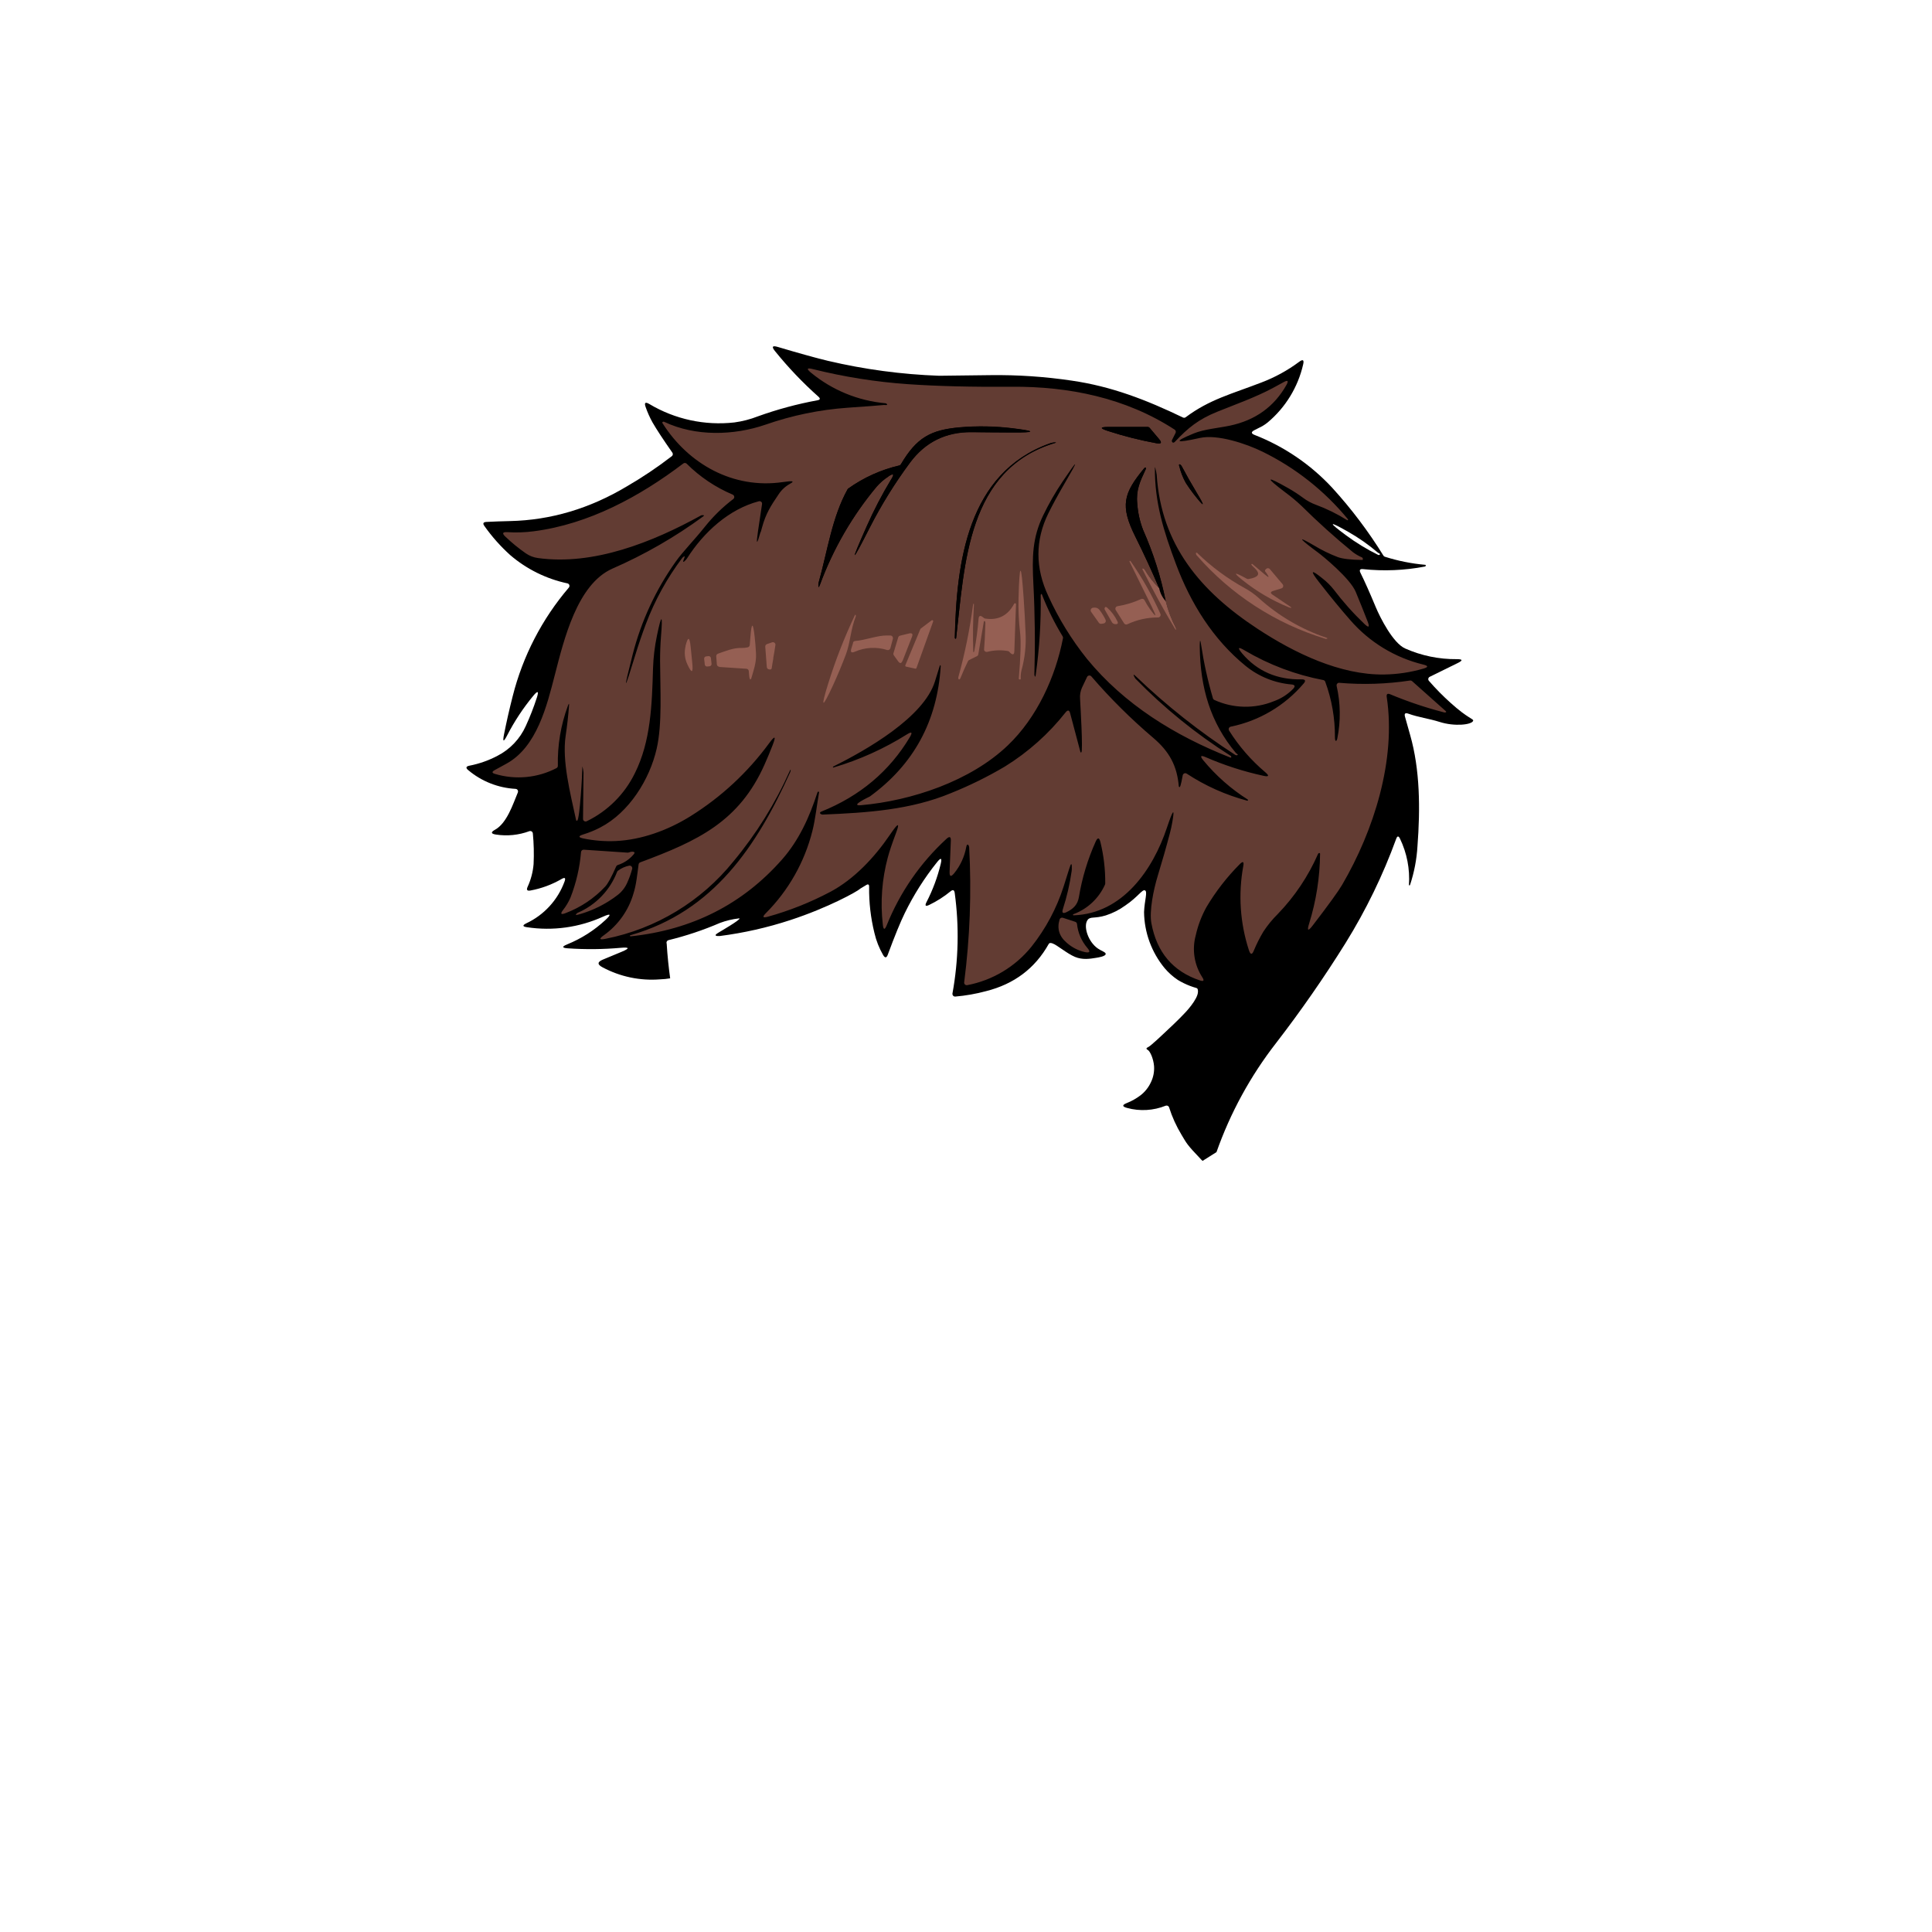
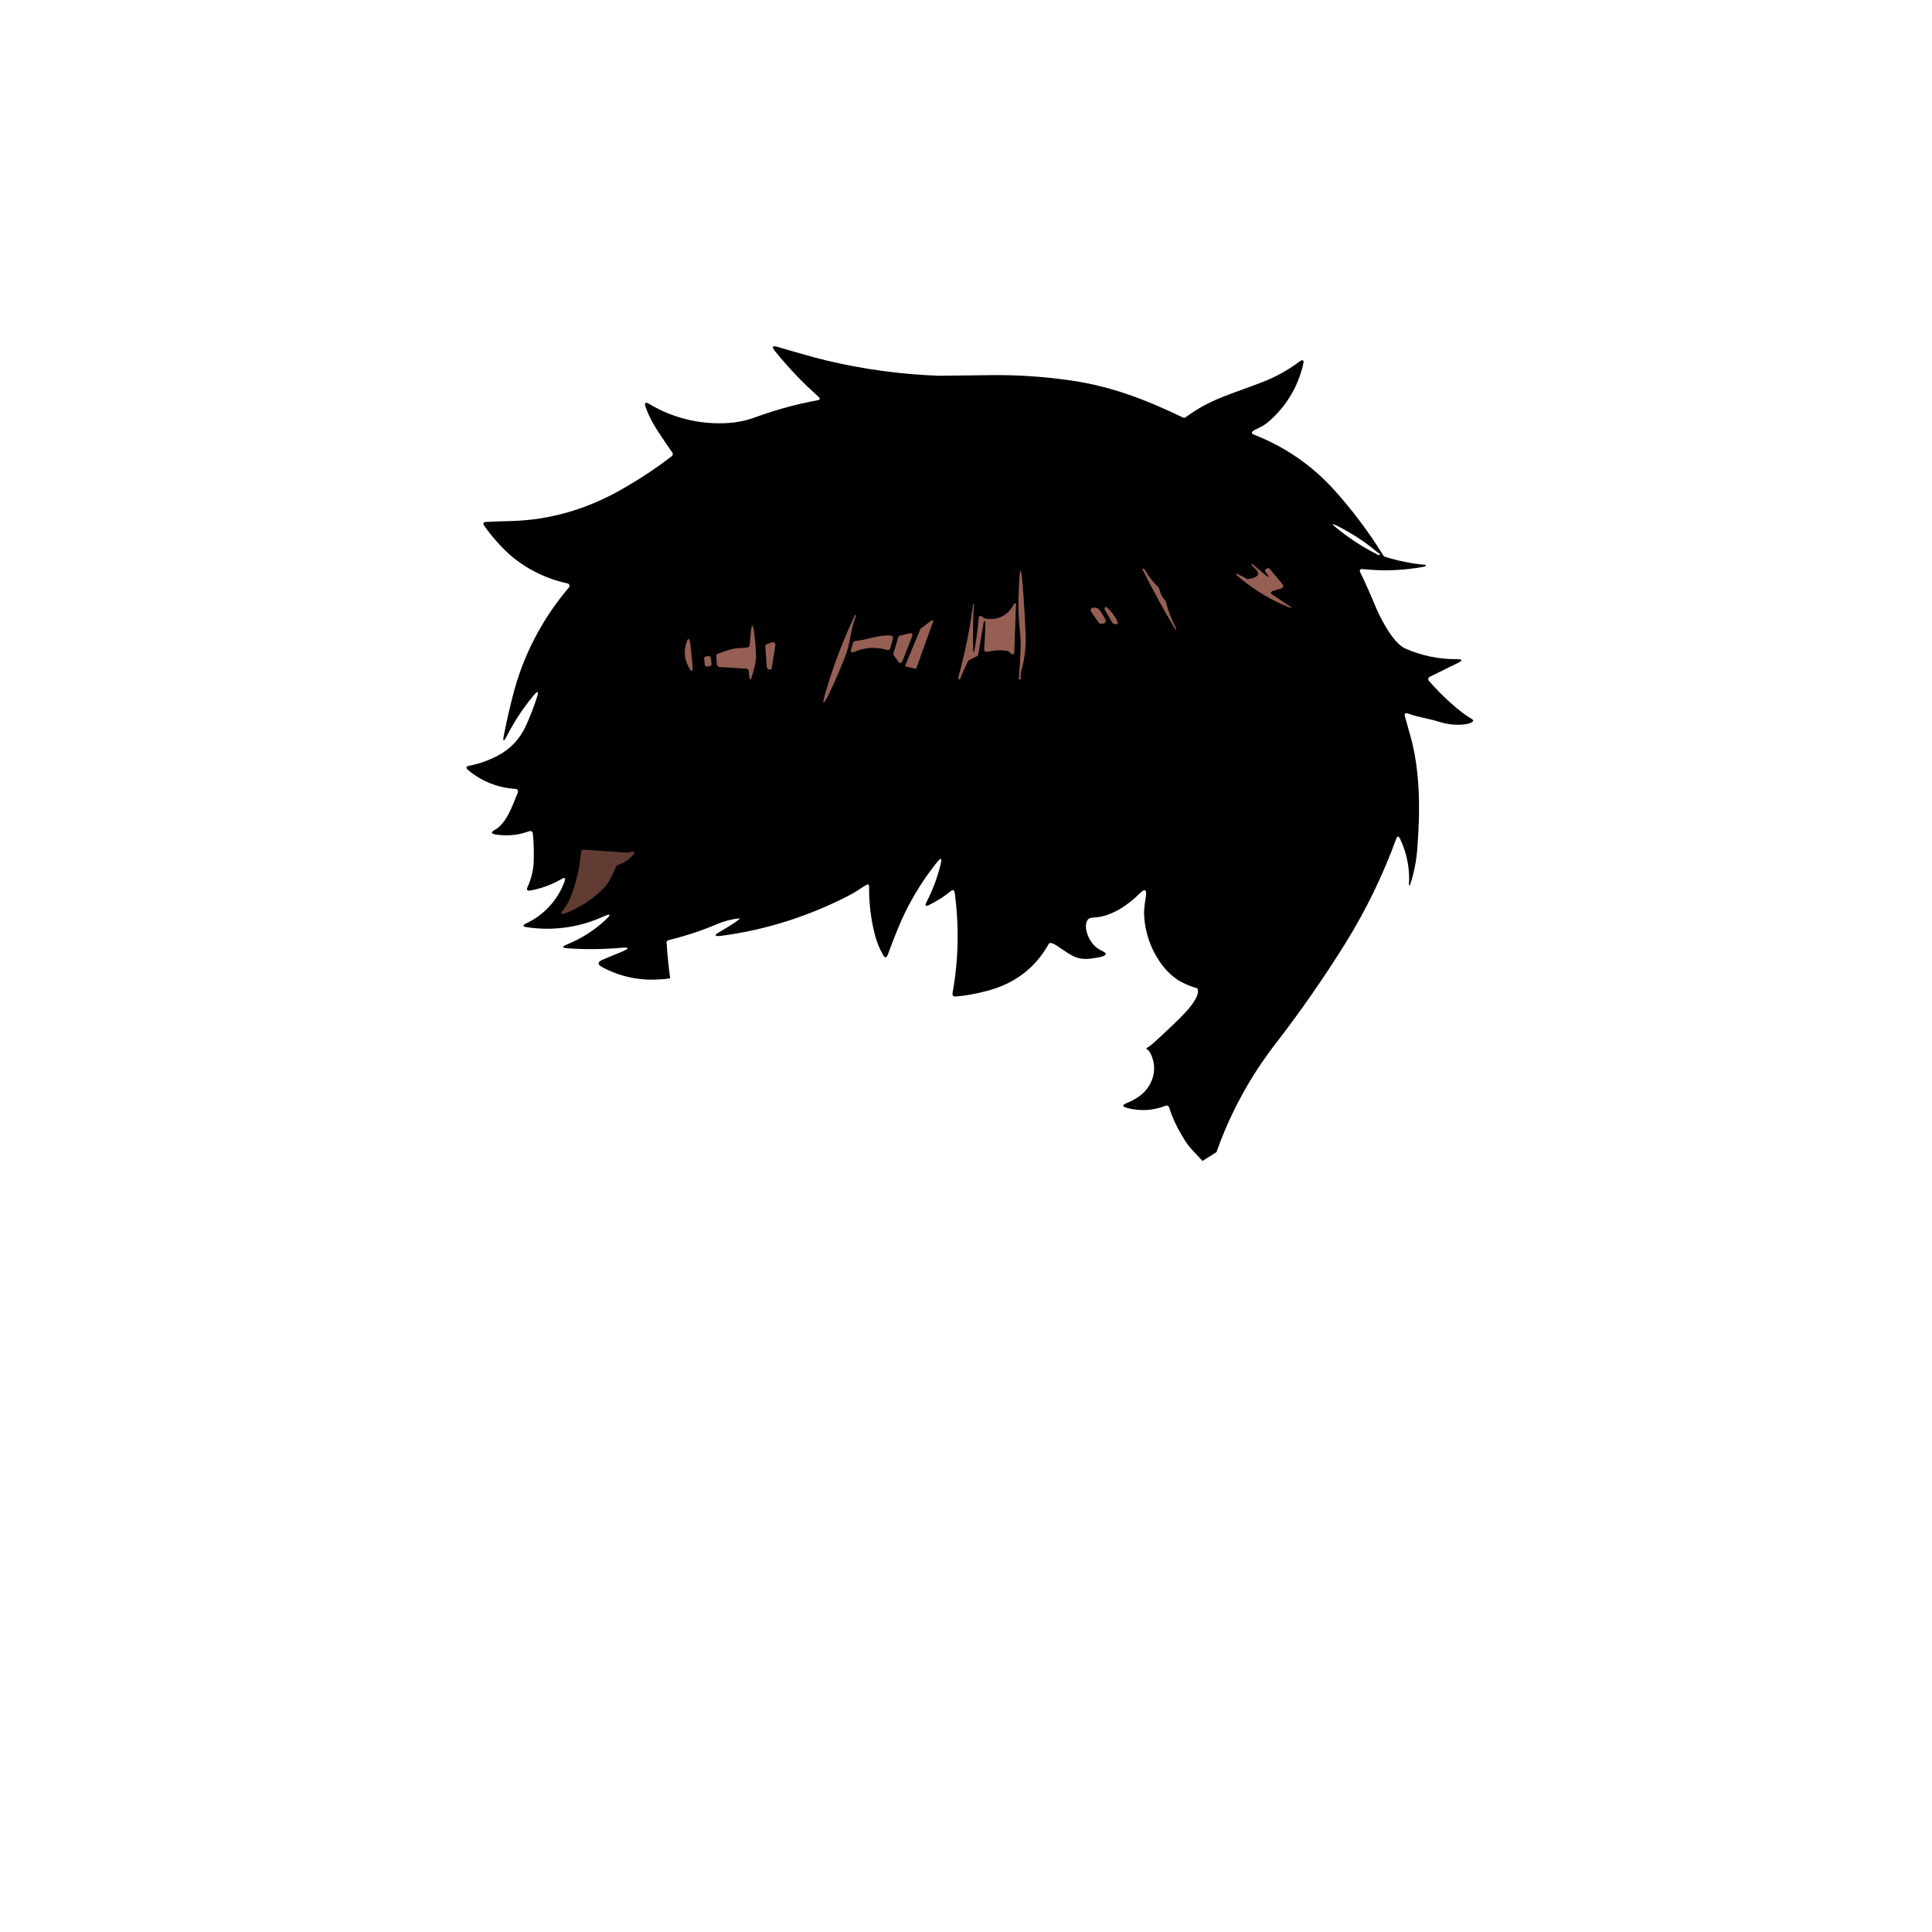
<svg xmlns="http://www.w3.org/2000/svg" width="100%" height="100%" viewBox="0 0 750 750" version="1.1" xml:space="preserve" style="fill-rule:evenodd;clip-rule:evenodd;stroke-linejoin:round;stroke-miterlimit:2;">
  <path d="M563.17,272.9C569.93,279 572.05,279 571.88,279.78C571.45,281.36 564.68,282.13 558.81,280.24C554.84,278.97 550.65,278.47 546.73,277.05C545.5,276.6 545.06,277.01 545.43,278.27C546.05,280.56 546.73,282.92 547.43,285.37C551.26,298.78 551.37,314 550.26,328.5C549.957,333.621 548.986,338.681 547.37,343.55C547.333,343.653 547.228,343.716 547.12,343.7C547.01,343.67 546.95,343.63 546.95,343.56C547.369,337.36 546.169,331.157 543.47,325.56C542.92,324.43 542.43,324.45 542,325.63C536.862,339.746 530.28,353.295 522.36,366.06C514.014,379.456 505.003,392.425 495.36,404.92C485.425,417.693 477.617,431.987 472.24,447.25L466.83,450.66C466.68,450.52 466.5,450.35 466.32,450.16L466.27,450.11C460.52,444.09 460.696,443.876 458.67,440.53C456.644,437.184 455.022,433.609 453.84,429.88C453.709,429.465 453.321,429.182 452.887,429.182C452.783,429.182 452.679,429.198 452.58,429.23L452.53,429.23C447.76,431.151 442.49,431.457 437.53,430.1C435.577,429.573 435.543,428.94 437.43,428.2C439.331,427.446 441.121,426.436 442.75,425.2C444.46,423.873 445.831,422.16 446.75,420.2C447.728,418.223 448.16,416.02 448,413.82C447.76,410.98 446.48,408.07 445.54,407.56C445.46,407.51 445.05,407.32 445.06,407.05C445.07,406.78 445.52,406.59 445.62,406.54C446.67,406.06 449.81,403.09 455.62,397.59C457.37,395.93 458.48,394.78 460.05,393.14C460.05,393.14 465.05,387.96 465.05,384.96C465.05,384.68 465.08,383.84 464.61,383.61L464.43,383.54C462.746,383.068 461.109,382.442 459.54,381.67C458.749,381.289 457.978,380.869 457.23,380.41C455.321,379.137 453.601,377.602 452.12,375.85C447.048,369.712 444.225,362.021 444.12,354.06C444.31,349.45 445.57,346.16 444.49,345.65C443.41,345.14 441.83,348.13 436.83,351.52C434.537,353.185 431.996,354.478 429.3,355.35C424.85,356.71 423.3,355.67 422.23,357.09C420.4,359.5 422.41,365.67 426.23,368.24C427.66,369.22 429.3,369.63 429.23,370.35C429.15,371.23 426.57,371.66 425.57,371.82C423.06,372.23 420.27,372.68 417.32,371.47C414.21,370.18 410.23,366.76 408.66,366.27C408.4,366.15 407.61,365.88 407.25,366.27C407.192,366.33 407.141,366.397 407.1,366.47C401.793,375.917 393.693,382.013 382.8,384.76C378.871,385.818 374.855,386.524 370.8,386.87C370.255,386.904 369.777,386.485 369.74,385.94C369.725,385.857 369.725,385.773 369.74,385.69C372.096,372.802 372.393,359.621 370.62,346.64C370.46,345.46 369.92,345.25 369,346.01C366.46,348.093 363.68,349.866 360.72,351.29C359.293,351.983 358.943,351.62 359.67,350.2C362.102,345.491 363.956,340.505 365.19,335.35C365.74,333.04 365.28,332.81 363.79,334.66C358.883,340.778 354.671,347.422 351.23,354.47C349.503,358.003 347.307,363.38 344.64,370.6C344.15,371.92 343.55,371.97 342.84,370.76C341.29,368.081 340.147,365.186 339.45,362.17C338.01,356.331 337.318,350.333 337.39,344.32C337.4,343.8 337.35,343.51 337.08,343.37C336.81,343.23 336.41,343.47 336.13,343.65C334.47,344.69 334.02,344.94 333.92,344.99L333.87,345.05C332.75,346.09 321.52,352.36 306.75,357.19C297.861,360.102 288.717,362.168 279.44,363.36C279.107,363.385 278.773,363.385 278.44,363.36C277.5,363.25 277.59,362.86 278.7,362.17C279.4,361.73 287.76,356.92 287.03,356.52C286.972,356.5 286.908,356.5 286.85,356.52C284.334,356.804 281.862,357.395 279.49,358.28C273.023,361.067 266.333,363.305 259.49,364.97C258.958,365.102 258.629,365.648 258.76,366.18C258.81,366.25 258.81,366.33 258.81,366.33C258.95,368.61 259.13,370.98 259.39,373.42C259.617,375.62 259.873,377.743 260.16,379.79C258.863,380.005 257.554,380.136 256.24,380.18C248.477,380.798 240.697,379.162 233.84,375.47C231.827,374.403 231.88,373.423 234,372.53L241.36,369.47C244.527,368.143 244.4,367.633 240.98,367.94C234.146,368.547 227.275,368.613 220.43,368.14C218.137,367.987 218.053,367.473 220.18,366.6C225.664,364.376 230.697,361.17 235.03,357.14C237.41,354.933 237.117,354.497 234.15,355.83C224.892,360.041 214.605,361.47 204.55,359.94C202.83,359.693 202.75,359.19 204.31,358.43C211.2,355.203 216.538,349.375 219.15,342.23C219.68,340.8 219.3,340.48 218,341.23C214.25,343.405 210.154,344.917 205.89,345.7C204.65,345.93 204.29,345.47 204.8,344.31C206.095,341.51 206.887,338.504 207.14,335.43C207.329,331.458 207.232,327.478 206.85,323.52C206.811,323.001 206.373,322.595 205.853,322.595C205.818,322.595 205.784,322.596 205.75,322.6C205.665,322.611 205.581,322.631 205.5,322.66C201.35,324.199 196.874,324.65 192.5,323.97C190.56,323.67 190.45,323.047 192.17,322.1C196.77,319.57 199.13,312.18 201.03,307.62C201.244,307.115 201.004,306.524 200.5,306.31C200.397,306.271 200.289,306.248 200.18,306.24C193.428,305.88 186.972,303.335 181.79,298.99C180.71,298.1 180.86,297.51 182.23,297.24C186.043,296.497 189.726,295.197 193.16,293.38C198.013,290.883 201.875,286.809 204.11,281.83C205.746,278.27 207.172,274.617 208.38,270.89C209.253,268.217 208.793,267.963 207,270.13C203.08,274.876 199.681,280.029 196.86,285.5C195.467,288.207 195.067,288.07 195.66,285.09C196.633,280.17 197.76,275.213 199.04,270.22C202.961,254.686 210.419,240.267 220.83,228.09C220.982,227.91 221.066,227.681 221.066,227.445C221.066,227.15 220.936,226.87 220.71,226.68C220.589,226.578 220.445,226.506 220.29,226.47C212.072,224.726 204.423,220.943 198.05,215.47C194.309,212.096 190.955,208.316 188.05,204.2C187.32,203.21 187.58,202.68 188.81,202.61C191.87,202.457 194.93,202.347 197.99,202.28C213.79,201.927 228.89,197.447 243.29,188.84C249.382,185.309 255.235,181.381 260.81,177.08C261.225,176.753 261.313,176.152 261.01,175.72C257.457,170.64 254.887,166.723 253.3,163.97C252.25,162.076 251.363,160.095 250.65,158.05C250.017,156.317 250.497,155.917 252.09,156.85C262.011,162.775 273.607,165.284 285.09,163.99C288.21,163.568 291.268,162.775 294.2,161.63C301.726,158.921 309.462,156.834 317.33,155.39C318.4,155.19 318.53,154.73 317.72,154C311.609,148.561 305.956,142.628 300.82,136.26C299.473,134.593 299.83,134.063 301.89,134.67C310.757,137.303 317.27,139.107 321.43,140.08C335.577,143.412 350.016,145.351 364.54,145.87C364.74,145.883 371.373,145.803 384.44,145.63C395,145.492 405.554,146.201 416,147.75C431.54,150 445,155.23 459.26,162.09C459.587,162.239 459.969,162.2 460.26,161.99C469.55,155.03 478.06,152.97 489.69,148.48C494.906,146.5 499.822,143.808 504.3,140.48C505.78,139.36 506.307,139.693 505.88,141.48C503.869,150.288 499.028,158.2 492.1,164C491.043,164.851 489.884,165.567 488.65,166.13C488.06,166.42 487.47,166.71 486.9,167.02C485.63,167.69 485.67,168.3 487,168.83C498.483,173.307 508.802,180.33 517.18,189.37C524.605,197.512 531.257,206.326 537.05,215.7C537.175,215.899 537.366,216.048 537.59,216.12C542.686,217.738 547.944,218.791 553.27,219.26C553.349,219.268 553.419,219.312 553.46,219.38C553.62,219.6 553.3,219.93 553.13,219.93C545.223,221.447 537.135,221.784 529.13,220.93C527.92,220.8 527.59,221.28 528.13,222.37C529.743,225.61 531.72,230.043 534.06,235.67C535.8,239.84 540.78,249.67 545.5,251.75C551.795,254.54 558.615,255.948 565.5,255.88C567.86,255.87 567.95,256.4 565.86,257.4L555.01,262.74C554.666,262.907 554.448,263.257 554.448,263.639C554.448,263.792 554.483,263.943 554.55,264.08C554.588,264.156 554.635,264.226 554.69,264.29C557.333,267.336 560.165,270.211 563.17,272.9ZM534.86,214.51C531.307,211.473 527.473,208.781 523.41,206.47C515.683,202.07 515.393,202.517 522.54,207.81C526.46,210.707 530.63,213.251 535,215.41C535.149,215.48 535.321,215.48 535.47,215.41C536.2,215.01 535.13,214.74 534.86,214.51Z" />
-   <path d="M295.32,206.57L295.83,204.72C297.3,199.35 299.2,196.41 302.22,191.95C303.324,190.243 304.832,188.835 306.61,187.85C308.117,187.037 308.02,186.703 306.32,186.85C305.49,186.93 304.67,187.03 303.84,187.15C284.64,189.94 267.22,180.15 257.17,164.26C257.08,164.142 257.08,163.978 257.17,163.86C257.363,163.683 257.649,163.647 257.88,163.77C269.95,169.48 284.77,169.12 297.23,164.83C307.494,161.251 318.187,159.049 329.03,158.28C336.31,157.78 341.033,157.423 343.2,157.21C343.57,157.21 344.9,157.47 344.2,156.76C344.073,156.63 343.902,156.552 343.72,156.54C333.117,155.584 323.046,151.45 314.83,144.68C312.99,143.17 313.22,142.68 315.53,143.28C327.638,146.307 339.989,148.264 352.44,149.13C363.853,149.923 377.287,150.257 392.74,150.13C414.82,149.98 436.92,154.37 456,166.78C456.434,167.06 456.583,167.634 456.34,168.09L455,170.76C454.852,171.038 454.879,171.379 455.07,171.63C455.35,171.98 455.72,171.91 456.19,171.41C461.19,166.07 465.34,162.75 472.48,159.86C479.62,156.97 487.48,154.22 494.39,150.48L498.31,148.34C499.943,147.447 500.303,147.813 499.39,149.44C494.643,157.887 487.31,163.157 477.39,165.25C473.1,166.15 467.39,166.61 463.44,168.25C455.347,171.583 456.137,172.17 465.81,170.01C472.64,168.5 483.81,172.26 490.04,175.31C502.863,181.574 514.19,190.523 523.25,201.55C523.36,201.7 523.35,201.82 523.25,201.92C523.161,201.986 523.039,201.986 522.95,201.92C519.103,199.501 515.014,197.49 510.75,195.92C509.013,195.276 507.376,194.387 505.89,193.28C504.03,191.898 502.086,190.632 500.07,189.49C491.33,184.537 490.967,185.093 498.98,191.16C501.167,192.761 503.251,194.497 505.22,196.36C511.6,202.68 518.267,208.68 525.22,214.36C526.284,215.165 527.443,215.836 528.67,216.36C528.896,216.46 529.044,216.683 529.05,216.93L529.05,217.27C529.05,217.33 528.93,217.37 528.79,217.37C524.39,217.323 521.23,216.953 519.31,216.26C516.136,215.045 513.077,213.549 510.17,211.79C504.17,208.277 503.933,208.63 509.46,212.85C510.13,213.36 510.84,213.85 511.61,214.46C513.43,215.78 524.11,224.51 526.28,229.73C527.88,233.583 529.427,237.44 530.92,241.3C531.79,243.54 531.35,243.83 529.62,242.17C525.297,238.038 521.311,233.567 517.7,228.8C516.478,227.267 515.082,225.881 513.54,224.67C508.873,220.863 508.4,221.327 512.12,226.06C516.573,231.76 520.573,236.627 524.12,240.66C531.562,249.269 541.517,255.334 552.58,258C554.507,258.48 554.507,258.997 552.58,259.55C547.613,260.996 542.473,261.767 537.3,261.84C520.23,262.09 502.48,253.5 488.15,244.08C466.1,229.6 450.79,211.61 449.03,184.33C448.914,183.399 448.72,182.479 448.45,181.58C448.38,181.26 448.34,181.26 448.33,181.58C448.22,195 451.68,206.08 456.52,219C462.22,234.21 470.88,248.18 483.52,258.48C488.611,262.629 494.836,265.149 501.38,265.71C502.713,265.837 502.923,266.397 502.01,267.39C499.932,269.529 497.395,271.167 494.59,272.18C487.135,275.236 478.738,275.069 471.41,271.72C471.144,271.6 470.942,271.37 470.86,271.09C468.856,264.259 467.319,257.3 466.26,250.26C465.96,248.26 465.787,248.26 465.74,250.26L465.74,251.05C465.94,266.99 469.84,280.44 479.79,292.33C479.93,292.49 481.03,293.04 480.19,293.18C479.946,293.218 479.697,293.165 479.49,293.03C465.685,284.104 452.763,273.881 440.9,262.5C439.2,260.87 440.6,263.27 440.76,263.43C451.843,274.804 464.217,284.846 477.63,293.35C477.799,293.432 477.92,293.587 477.96,293.77C478.013,294.083 477.893,294.183 477.6,294.07C456.05,285.59 436.43,273.44 421.96,255.77C415.972,248.298 410.933,240.112 406.96,231.4C401.833,220.44 401.833,209.74 406.96,199.3C408.6,195.967 410.777,191.967 413.49,187.3C418.91,178.04 418.62,177.86 412.62,186.76C409.727,191.036 407.15,195.518 404.91,200.17C400.8,208.74 400.61,216.03 401.16,226.72C401.76,238.287 401.89,249.87 401.55,261.47C401.528,261.623 401.528,261.777 401.55,261.93C401.76,262.93 401.93,262.93 402.07,261.93C403.512,251.685 404.158,241.344 404,231C404.001,230.91 404.037,230.824 404.1,230.76L404.3,230.56C404.3,230.56 404.4,230.56 404.46,230.68L404.46,230.75C406.666,236.41 409.366,241.864 412.53,247.05C412.657,247.263 412.7,247.517 412.65,247.76C409.72,262.85 402.57,278.51 391.24,289.35C376.77,303.2 353.92,310.85 334.24,312.58C329.51,312.99 337.52,309.3 337.67,309.2C354.703,296.793 363.873,279.933 365.18,258.62C365.18,258.31 364.99,257.94 364.8,258.53L362.94,264.53C358.63,278.46 336.37,291.15 323.65,297.47C323.522,297.514 323.418,297.608 323.36,297.73C323.29,297.94 323.36,298 323.67,297.91C333.68,294.946 343.238,290.629 352.08,285.08C353.96,283.9 354.33,284.263 353.19,286.17C345.29,299.39 333.833,309.023 318.82,315.07C317.73,315.51 318.66,316.25 319.4,316.22C336.74,315.51 353.59,314.38 369.15,307.89C376.379,304.991 383.376,301.544 390.08,297.58C399.118,291.994 407.106,284.866 413.68,276.52C414.51,275.52 415.09,275.6 415.43,276.89L419.43,291.96C419.459,292.068 419.571,292.135 419.68,292.11C419.718,292.104 419.752,292.086 419.78,292.06C420.47,291.39 419.4,273.59 419.28,271.3C419.156,269.829 419.404,268.35 420,267C420.667,265.587 421.333,264.18 422,262.78C422.169,262.441 422.516,262.225 422.895,262.225C423.057,262.225 423.217,262.265 423.36,262.34C423.475,262.4 423.576,262.481 423.66,262.58C431.03,271.134 439.054,279.101 447.66,286.41C453.94,291.74 456.94,297.27 457.61,305.26C457.624,305.419 457.751,305.546 457.91,305.56C458.37,305.56 459.02,301.46 459.14,300.93C459.243,300.476 459.65,300.152 460.115,300.152C460.194,300.152 460.273,300.161 460.35,300.18C460.462,300.212 460.57,300.259 460.67,300.32C467.876,305.05 475.793,308.594 484.12,310.82C484.27,310.82 484.42,310.82 484.45,310.74L484.45,310.49C484.438,310.434 484.401,310.386 484.35,310.36C477.852,306.242 472.047,301.122 467.15,295.19C465.743,293.47 466.057,293.057 468.09,293.95C475.305,297.087 482.811,299.505 490.5,301.17C492.587,301.63 492.813,301.167 491.18,299.78C485.688,295.143 480.945,289.685 477.12,283.6C477.02,283.441 476.968,283.257 476.968,283.069C476.968,282.724 477.147,282.402 477.44,282.22C477.538,282.158 477.647,282.114 477.76,282.09C488.786,279.847 498.744,273.964 506.03,265.39C507.03,264.26 506.74,263.71 505.25,263.73C495.75,263.897 488.083,260.563 482.25,253.73C480.25,251.33 480.583,250.93 483.25,252.53C492.663,258.079 502.965,261.96 513.7,264C514.051,264.065 514.341,264.314 514.46,264.65C516.997,271.546 518.27,278.843 518.22,286.19C518.22,288.11 518.89,287.95 519.16,286.59C520.493,279.872 520.398,272.948 518.88,266.27C518.863,266.196 518.854,266.12 518.854,266.045C518.854,265.58 519.178,265.174 519.63,265.07C519.733,265.055 519.837,265.055 519.94,265.07C529.09,265.849 538.3,265.551 547.38,264.18C547.674,264.139 547.971,264.231 548.19,264.43L561.19,276.01C561.54,276.32 561.49,276.51 561.02,276.58C560.848,276.596 560.675,276.579 560.51,276.53C553.416,274.693 546.462,272.353 539.7,269.53C538.61,269.07 538.15,269.43 538.33,270.6C542.02,295.04 533.33,322.43 521,343.51C519.56,345.983 515.76,351.233 509.6,359.26C507.78,361.633 507.313,361.393 508.2,358.54C510.93,349.759 512.362,340.625 512.45,331.43C512.455,331.367 512.433,331.305 512.39,331.26C512.16,330.98 511.76,331.26 511.67,331.48C507.894,340.111 502.611,348.001 496.07,354.78C493.96,356.862 492.077,359.162 490.45,361.64C489.03,364.008 487.786,366.478 486.73,369.03C486.063,370.697 485.437,370.67 484.85,368.95C481.388,358.373 480.631,347.095 482.65,336.15C482.963,334.463 482.513,334.227 481.3,335.44C476.31,340.443 471.96,346.046 468.35,352.12C466.438,355.567 465.034,359.272 464.18,363.12C462.673,368.67 463.613,374.607 466.76,379.42C467.57,380.69 467.26,381.08 465.83,380.61C455.337,377.117 449.047,369.697 446.96,358.35C446.12,353.77 447.74,345.52 449.45,339.94C451.16,334.36 452.71,328.94 454.16,323.42C454.53,322.01 454.84,320.58 455.09,319.14C455.963,314.187 455.553,314.077 453.86,318.81C453.58,319.59 453.29,320.43 452.99,321.33C447.6,337.54 435.82,354.71 416.73,355.33C416.624,355.336 416.53,355.256 416.52,355.15C416.52,355.04 416.57,354.95 416.74,354.88C422.178,352.849 426.579,348.718 428.95,343.42C429.009,343.291 429.043,343.152 429.05,343.01C429.104,337.597 428.48,332.198 427.19,326.94C426.73,325.053 426.103,324.997 425.31,326.77C422.227,333.637 420.046,340.874 418.82,348.3C418.31,351.3 416.52,352.91 413.99,354.11C412.6,354.78 412.14,354.37 412.61,352.9C414.159,348.123 415.293,343.222 416,338.25C416.046,337.965 416.073,337.678 416.08,337.39C416.16,334.87 415.827,334.813 415.08,337.22C414.333,339.627 413.607,341.933 412.9,344.14C410.191,352.593 405.977,360.487 400.46,367.44C394.179,375.254 385.31,380.575 375.46,382.44C374.926,382.544 374.4,382.193 374.29,381.66C374.275,381.554 374.275,381.446 374.29,381.34C376.527,363.975 377.176,346.443 376.23,328.96C376.23,328.29 375.45,326.96 375.1,328.8C374.425,332.542 372.811,336.052 370.41,339C369.137,340.547 368.543,340.323 368.63,338.33L369.11,326.41C369.183,324.797 368.623,324.537 367.43,325.63C357.298,334.934 349.374,346.388 344.24,359.15C343.447,361.103 342.937,361.033 342.71,358.94C341.703,350.206 342.358,341.36 344.64,332.87C345.233,330.623 346.287,327.487 347.8,323.46C349.267,319.573 348.8,319.327 346.4,322.72L345.4,324.16C339.52,332.79 331.54,341.36 322.2,346.28C314.515,350.338 306.415,353.557 298.04,355.88C296.11,356.41 295.85,355.97 297.26,354.54C306.08,345.708 312.343,334.647 315.38,322.54C316.5,318.13 317.1,312.54 317.96,307.61C317.98,307.509 317.937,307.406 317.85,307.35C317.62,307.19 317.43,307.35 317.29,307.75C314.23,317.19 310.17,326.19 303.56,333.69C288.273,351.023 268.703,360.953 244.85,363.48C244.776,363.49 244.701,363.472 244.64,363.43C244.393,363.27 244.473,363.13 244.88,363.01C276.98,353.81 293.81,328.46 306.76,299.74C306.837,299.578 306.89,299.407 306.92,299.23C306.99,298.6 306.92,298.6 306.61,299.23C300.953,311.913 293.577,323.758 284.69,334.43C272.208,349.931 254.661,360.555 235.14,364.43C232.6,364.957 232.393,364.477 234.52,362.99C240.006,359.052 244.014,353.384 245.9,346.9C247.01,343.45 247.38,339.41 247.9,335.57C247.947,335.203 248.194,334.89 248.54,334.76C270.84,326.47 286.94,318.98 296.81,296.76C297.9,294.32 298.92,291.86 299.89,289.37C301.35,285.623 300.89,285.37 298.51,288.61C290.26,299.849 279.946,309.416 268.12,316.8C259.27,322.34 248.98,326.04 239,326.49C234.795,326.679 230.582,326.343 226.46,325.49C224.46,325.07 224.433,324.553 226.38,323.94C228.669,323.242 230.888,322.335 233.01,321.23C244.25,315.4 252.2,302.56 254.92,290.64C257.13,280.99 256.28,267.64 256.24,256.48C256.24,253.31 256.35,250.16 256.6,247.01C257.327,238.263 256.8,238.187 255.02,246.78C254.149,250.962 253.641,255.211 253.5,259.48C253.1,273.58 252.63,287.85 246.43,300.2C242.468,308.312 235.895,314.864 227.77,318.8C227.633,318.867 227.482,318.902 227.329,318.902C226.947,318.902 226.597,318.684 226.43,318.34C226.362,318.2 226.328,318.046 226.33,317.89C226.397,311.89 226.46,305.89 226.52,299.89C226.455,299.168 226.331,298.452 226.15,297.75C226.1,297.48 226.08,297.48 226.07,297.75C226.07,300.42 225.07,318.08 224.07,318.57C224.026,318.592 223.978,318.603 223.929,318.603C223.806,318.603 223.693,318.531 223.64,318.42L223.64,318.34C221.34,307.78 218.15,295.34 219.58,285.69C220.16,281.783 220.6,277.86 220.9,273.92C220.97,272.97 220.82,273.01 220.44,274.03C217.697,281.464 216.38,289.348 216.56,297.27C216.57,297.657 216.355,298.016 216.01,298.19C208.663,302.006 200.111,302.814 192.18,300.44C190.93,300.09 190.88,299.6 192.01,298.97L196.63,296.44C208.44,289.94 212.29,273.99 215.37,262.06C218.94,248.24 224.03,226.89 237.66,220.77C250.157,215.331 262.009,208.519 273,200.46C273.43,200.14 273.38,199.98 272.85,199.99L272.58,199.99C272.412,199.989 272.247,200.03 272.1,200.11C253.36,210.45 230.42,219.63 208.83,216.63C207.121,216.404 205.492,215.769 204.08,214.78C201.276,212.829 198.628,210.663 196.16,208.3C194.827,207.04 195.08,206.467 196.92,206.58C200.353,206.802 203.799,206.688 207.21,206.24C228.63,203.47 248.36,192.74 265.26,179.92C265.656,179.62 266.219,179.659 266.57,180.01C271.699,185.123 277.767,189.197 284.44,192.01C284.944,192.224 285.184,192.815 284.97,193.32C284.903,193.478 284.796,193.615 284.66,193.72C280.565,196.83 276.871,200.434 273.66,204.45C269.78,209.35 265.05,214.15 262.3,218.04C254.556,228.935 248.891,241.167 245.59,254.12C241.843,268.787 242.177,268.877 246.59,254.39C247.843,250.303 249.223,246.25 250.73,242.23C254.189,233.069 258.933,224.446 264.82,216.62C264.901,216.506 264.999,216.405 265.11,216.32C265.79,215.76 265.96,215.89 265.62,216.7C264.913,218.367 265.14,218.567 266.3,217.3C266.448,217.135 266.582,216.958 266.7,216.77C273.16,206.59 283,197.63 294.59,194.59C294.676,194.566 294.766,194.554 294.856,194.554C295.305,194.554 295.701,194.857 295.82,195.29C295.845,195.426 295.845,195.564 295.82,195.7L294.24,206.31C293.473,211.57 293.807,211.643 295.24,206.53L295.32,206.57ZM371.18,247.63C374.54,218.96 375.45,182.09 409.7,171.89C410.07,171.78 410.06,171.72 409.7,171.72C408.931,171.723 408.168,171.865 407.45,172.14C375.58,183.6 371.31,218.27 370.67,247.54C370.66,247.648 370.7,247.756 370.78,247.83L370.92,247.93C371,247.98 371.11,247.93 371.17,247.75C371.179,247.711 371.179,247.669 371.17,247.63L371.18,247.63ZM446.3,166.1C446.112,165.874 445.834,165.742 445.54,165.74L430.34,165.74C426.95,165.74 426.86,166.25 430.09,167.3C436.28,169.312 442.597,170.909 449,172.08C450.833,172.407 451.15,171.863 449.95,170.45L446.3,166.1ZM457.82,181.06C458.365,183.309 459.216,185.473 460.35,187.49C461.3,188.95 462.3,190.36 463.35,191.73C467.683,197.25 468.033,197.007 464.4,191C462.4,187.667 460.5,184.303 458.7,180.91C458.45,180.43 457.34,179.57 457.8,181.06L457.82,181.06ZM450,228.37C447.795,226.238 445.9,223.808 444.37,221.15C444.312,221.048 444.229,220.963 444.13,220.9C444.036,220.846 443.935,220.806 443.83,220.78C443.48,220.7 443.798,221.22 444.027,221.552C449.146,228.971 452.409,235.785 456.046,243.633C456.263,244.102 456.58,244.63 456.57,244.12C456.564,244.005 456.533,243.892 456.48,243.79C454.748,240.504 453.425,237.018 452.54,233.41C450.639,223.881 447.691,214.591 443.75,205.71C442.483,202.427 441.718,198.971 441.48,195.46C440.96,190.23 442.57,186.84 444.74,182.21C444.99,181.66 444.92,181.43 444.51,181.52C444.399,181.54 444.299,181.601 444.23,181.69C436.11,191.49 434.71,196.24 440.77,208.37C444.043,214.937 447.12,221.603 450,228.37ZM346,186C342.414,191.916 339.211,198.055 336.41,204.38C329.95,218.953 330.333,219.137 337.56,204.93C342.094,196.035 347.366,187.535 353.32,179.52C359.233,171.56 367.203,167.63 377.23,167.73C382.53,167.777 387.837,167.817 393.15,167.85C402.183,167.89 402.217,167.357 393.25,166.25C386.445,165.412 379.572,165.278 372.74,165.85C361.21,166.85 355.81,169.91 349.74,180.2C349.603,180.436 349.375,180.606 349.11,180.67C341.993,182.33 335.27,185.367 329.32,189.61C329.2,189.697 329.101,189.81 329.03,189.94C323.03,200.74 321.24,213.81 317.84,226.02C317.771,226.244 317.731,226.476 317.72,226.71C317.63,228.18 317.84,228.22 318.36,226.85C323.465,213.018 330.906,200.164 340.36,188.85C341.684,187.335 343.216,186.015 344.91,184.93C346.91,183.64 347.25,184.01 346.03,186.02L346,186Z" style="fill:rgb(98,60,51);" />
  <path d="M344.88,185C343.186,186.085 341.654,187.405 340.33,188.92C330.876,200.234 323.435,213.088 318.33,226.92C317.81,228.29 317.6,228.25 317.69,226.78C317.701,226.546 317.741,226.314 317.81,226.09C321.23,213.85 323,200.78 329,190C329.071,189.87 329.17,189.757 329.29,189.67C335.24,185.427 341.963,182.39 349.08,180.73C349.345,180.666 349.573,180.496 349.71,180.26C355.79,169.97 361.19,166.87 372.71,165.91C379.542,165.338 386.415,165.472 393.22,166.31C402.18,167.423 402.147,167.957 393.12,167.91C387.787,167.91 382.48,167.87 377.2,167.79C367.2,167.69 359.23,171.62 353.29,179.58C347.346,187.599 342.084,196.102 337.56,205C330.327,219.213 329.943,219.03 336.41,204.45C339.209,198.101 342.412,191.938 346,186C347.22,184 346.85,183.62 344.88,184.91L344.88,185ZM446.3,166.14L449.95,170.45C451.15,171.87 450.833,172.413 449,172.08C442.597,170.909 436.28,169.312 430.09,167.3C426.86,166.25 426.95,165.73 430.34,165.74L445.54,165.74C445.84,165.752 446.12,165.899 446.3,166.14Z" style="fill-rule:nonzero;" />
-   <path d="M409.7,171.93C375.45,182.13 374.54,219 371.18,247.67C371.18,247.83 371.06,247.97 370.97,247.98C370.948,247.991 370.922,247.991 370.9,247.98L370.76,247.88C370.68,247.806 370.64,247.698 370.65,247.59C371.29,218.32 375.56,183.65 407.43,172.19C408.148,171.915 408.911,171.773 409.68,171.77C410.06,171.76 410.07,171.82 409.7,171.93ZM457.82,181.1C457.36,179.61 458.47,180.47 458.72,180.95C460.52,184.363 462.42,187.727 464.42,191.04C468.047,197.04 467.697,197.283 463.37,191.77C462.3,190.4 461.3,188.99 460.37,187.53C459.236,185.513 458.385,183.349 457.84,181.1L457.82,181.1ZM452.54,233.41C451.245,232.012 450.365,230.28 450,228.41C447.12,221.637 444.043,214.97 440.77,208.41C434.71,196.28 436.11,191.53 444.23,181.73C444.299,181.641 444.399,181.58 444.51,181.56C444.92,181.47 444.99,181.7 444.74,182.25C442.57,186.88 440.96,190.25 441.48,195.5C441.718,199.011 442.483,202.467 443.75,205.75C447.691,214.631 450.639,223.921 452.54,233.45L452.54,233.41Z" style="fill-rule:nonzero;" />
-   <path d="M514.955,247.59C515.815,247.89 514.85,248.07 514.58,247.99C495.144,242.075 477.765,230.795 464.45,215.45C464.284,215.227 464.219,214.944 464.27,214.67C464.317,214.591 464.402,214.542 464.494,214.542C464.542,214.542 464.589,214.555 464.63,214.58L464.68,214.58C470.251,220.017 476.539,224.667 483.37,228.4C485.273,229.448 487.048,230.713 488.66,232.17C496.248,239.032 505.161,244.266 514.85,247.55L514.955,247.59ZM447.31,235.92L438.57,218.19C438.47,217.99 438.44,217.79 438.51,217.74C438.72,217.67 438.86,217.79 438.98,217.97C443.437,224.369 447.284,231.172 450.47,238.29C450.694,238.789 450.468,239.384 449.97,239.61C449.841,239.669 449.701,239.699 449.56,239.7C445.436,239.677 441.359,240.58 437.63,242.34C437.176,242.553 436.628,242.394 436.36,241.97L433.14,236.84C433.039,236.68 432.985,236.494 432.985,236.305C432.985,235.963 433.161,235.643 433.45,235.46C433.567,235.39 433.696,235.343 433.83,235.32C436.998,234.813 440.083,233.878 443,232.54C443.481,232.322 444.056,232.521 444.3,232.99C444.922,234.196 445.631,235.356 446.42,236.46C448.827,239.793 449.12,239.617 447.3,235.93L447.31,235.92Z" style="fill:rgb(149,95,83);fill-rule:nonzero;" />
  <path d="M491.595,222.417L491.2,221.91C491.022,221.657 491.052,221.309 491.27,221.09L491.49,220.87C491.678,220.678 491.936,220.569 492.205,220.569C492.474,220.569 492.732,220.678 492.92,220.87L493.032,221.016L497.92,226.82C498.27,227.236 498.221,227.864 497.81,228.22C497.706,228.304 497.587,228.369 497.46,228.41L494.19,229.41C493.19,229.74 493.07,230.22 493.98,230.84L500.89,235.51C501.52,235.94 501.46,236.06 500.72,235.89C500.613,235.867 500.51,235.834 500.41,235.79C493.906,233.154 487.819,229.587 482.34,225.2C478.727,222.3 478.96,221.947 483.04,224.14L484.04,224.68C484.236,224.783 484.462,224.819 484.68,224.78C492.94,223.39 484.68,219.45 485.9,218.94C485.983,218.89 486.087,218.89 486.17,218.94L491.07,223.08C492.66,224.42 492.87,224.24 491.68,222.53L491.595,222.417ZM450,228.37C450.365,230.24 451.245,231.972 452.54,233.37C453.425,236.978 454.748,240.464 456.48,243.75C456.533,243.852 456.564,243.965 456.57,244.08C456.57,244.59 456.45,244.63 456.18,244.19C451.673,236.663 447.46,228.97 443.54,221.11C443.38,220.78 443.48,220.66 443.83,220.74C443.935,220.766 444.036,220.806 444.13,220.86C444.229,220.923 444.312,221.008 444.37,221.11C445.9,223.768 447.795,226.198 450,228.33L450,228.37ZM395.39,232.37C395.763,217.95 396.43,217.95 397.39,232.37C397.683,236.597 397.927,240.983 398.12,245.53C398.4,250.494 397.863,255.47 396.53,260.26C396.276,261.334 396.185,262.439 396.26,263.54L396.26,263.55C396.26,263.662 396.171,263.755 396.06,263.76L395.74,263.76C395.601,263.755 395.49,263.639 395.49,263.5L395.49,263.49C396.223,254.823 396.39,248.823 395.99,245.49C395.477,241.143 395.276,236.765 395.39,232.39L395.39,232.37ZM378.09,253.01C378.162,252.921 378.208,252.814 378.22,252.7C378.989,248.582 379.544,244.426 379.88,240.25C379.97,239.02 380.51,238.79 381.48,239.54L381.99,239.93C382.127,240.036 382.289,240.105 382.46,240.13C387.52,240.89 391.267,238.967 393.7,234.36C393.789,234.209 393.972,234.138 394.14,234.19C394.3,234.215 394.417,234.358 394.41,234.52L393.77,252.65C393.77,254.2 393.15,254.42 392.06,253.32C391.988,253.248 391.922,253.171 391.86,253.09C391.707,252.894 391.485,252.762 391.24,252.72C388.58,252.271 385.854,252.383 383.24,253.05C382.714,253.183 382.171,252.864 382.03,252.34C382.009,252.224 382.009,252.106 382.03,251.99C382.217,249.85 382.383,246.517 382.53,241.99C382.53,241.56 382.48,241.29 382.34,241.18C382.237,241.083 382.073,241.083 381.97,241.18C381.947,241.217 381.93,241.258 381.92,241.3L379.78,254C379.728,254.321 379.523,254.598 379.23,254.74L376.23,256.22C376.031,256.315 375.87,256.473 375.77,256.67C374.7,258.82 373.77,260.99 372.87,263.18C372.46,264.24 371.79,263.74 372.06,262.74C374.589,253.588 376.483,244.273 377.73,234.86C377.81,234.23 378.12,234.09 378.08,234.72C377.7,240.773 377.613,246.833 377.82,252.9C377.82,253.21 377.93,253.26 378.11,253.07L378.09,253.01ZM429.81,235.9C431.456,237.357 432.789,239.133 433.73,241.12C434.17,241.95 433.92,242.34 432.99,242.3C432.441,242.311 431.928,242.023 431.65,241.55C430.703,239.937 429.78,238.317 428.88,236.69C428.779,236.522 428.75,236.32 428.8,236.13C428.93,235.55 429.26,235.47 429.8,235.9L429.81,235.9ZM426.92,236.9C427.792,238.06 428.549,239.303 429.18,240.61C429.414,241.104 429.203,241.703 428.71,241.94C428.62,241.989 428.522,242.02 428.42,242.03L427.57,242.16C427.186,242.231 426.794,242.07 426.57,241.75L423.57,237.51C423.254,237.065 423.357,236.439 423.8,236.12C423.912,236.035 424.042,235.977 424.18,235.95C424.567,235.863 424.967,235.846 425.36,235.9C425.996,236.002 426.562,236.365 426.92,236.9ZM331.69,239.14C331.99,238.5 332.17,238.46 332.24,239.01C332.252,239.132 332.235,239.256 332.19,239.37C330.25,244.19 330.07,249.55 328.4,253.98C326.853,258.08 325.187,262.08 323.4,265.98C319.087,275.313 318.467,275.073 321.54,265.26C324.322,256.335 327.72,247.614 331.71,239.16L331.69,239.14ZM279.21,258.83C278.717,258.797 278.318,258.403 278.28,257.91L278.04,254.77C278.014,254.328 278.284,253.92 278.7,253.77C281.7,252.72 284.76,251.43 287.95,251.53C288.741,251.557 289.532,251.473 290.3,251.28C290.714,251.175 291.016,250.816 291.05,250.39L291.34,246.91C291.773,241.537 292.303,241.537 292.93,246.91C293.2,249.23 293.38,251.55 293.49,253.91C293.63,257.26 292.55,260.23 291.63,263.4C291.588,263.557 291.472,263.684 291.32,263.74C290.8,263.93 290.74,260.82 290.67,260.42C290.584,259.973 290.204,259.638 289.75,259.61L279.21,258.91L279.21,258.83ZM351.45,258.26L357.29,244.19C357.318,244.129 357.359,244.074 357.41,244.03L361.66,240.82C361.726,240.767 361.807,240.739 361.892,240.739C362.009,240.739 362.12,240.795 362.19,240.89C362.268,240.993 362.291,241.128 362.25,241.25L355.77,259.33C355.705,259.508 355.515,259.612 355.33,259.57L351.72,258.78C351.546,258.747 351.42,258.593 351.42,258.417C351.42,258.387 351.423,258.358 351.43,258.33C351.426,258.307 351.426,258.283 351.43,258.26L351.45,258.26ZM350.37,256.47C349.923,257.623 349.343,257.693 348.63,256.68L347,254.42C346.818,254.169 346.762,253.847 346.85,253.55L348.68,247.44C348.785,247.1 349.063,246.84 349.41,246.76L352.84,245.92C354.09,245.62 354.48,246.07 354.01,247.26L350.39,256.52L350.37,256.47ZM331.1,249.53C331.218,249.135 331.569,248.852 331.98,248.82C335.98,248.52 340.41,246.71 344.1,246.69L345.64,246.69C346.189,246.69 346.64,247.141 346.64,247.69C346.65,247.76 346.65,247.83 346.64,247.9L345.64,251.63C345.499,252.159 344.949,252.479 344.42,252.34C340.283,251.021 335.803,251.26 331.83,253.01C330.5,253.57 330.05,253.16 330.48,251.79L331.19,249.48L331.1,249.53ZM266.1,250.84C267.033,247.033 267.7,247.077 268.1,250.97L268.74,257.37C269.14,261.37 268.503,261.54 266.83,257.88C265.802,255.696 265.555,253.224 266.13,250.88L266.1,250.84ZM300.22,255.54C299.98,256.79 299.77,258.07 299.58,259.36C299.539,259.672 299.27,259.907 298.955,259.907C298.923,259.907 298.892,259.905 298.86,259.9L298.51,259.85C298.055,259.778 297.706,259.4 297.67,258.94L297.07,251.04C297.045,250.596 297.32,250.186 297.74,250.04L299.74,249.34C299.838,249.309 299.941,249.293 300.044,249.293C300.482,249.293 300.872,249.581 301,250C301.036,250.151 301.036,250.309 301,250.46C300.76,252.2 300.477,253.913 300.15,255.6L300.22,255.54Z" style="fill:rgb(149,95,83);fill-rule:nonzero;" />
  <g transform="matrix(0.994,-0.111,0.111,0.994,-26.88,32.23)">
    <path d="M276.16,255.43C276.16,254.95 275.77,254.56 275.29,254.56L274.39,254.56C273.91,254.56 273.52,254.95 273.52,255.43L273.52,257.65C273.52,258.13 273.91,258.52 274.39,258.52L275.29,258.52C275.77,258.52 276.16,258.13 276.16,257.65L276.16,255.43Z" style="fill:rgb(149,95,83);" />
  </g>
  <path d="M244.78,330.73C245.021,330.646 245.275,330.609 245.53,330.62C246.403,330.673 246.553,331.023 245.98,331.67C244.354,333.603 242.215,335.038 239.81,335.81C239.537,335.897 239.315,336.098 239.2,336.36C237.387,340.48 235.963,343.087 234.93,344.18C230.642,348.762 225.355,352.293 219.48,354.5C217.733,355.167 217.43,354.757 218.57,353.27C219.739,351.792 220.711,350.169 221.46,348.44C223.671,342.771 225.052,336.813 225.56,330.75C225.612,330.217 226.085,329.815 226.62,329.85L243.73,331C244.09,330.939 244.442,330.838 244.78,330.7L244.78,330.73Z" style="fill:rgb(98,60,51);fill-rule:nonzero;" />
-   <path d="M239.91,338C241.187,337.031 242.668,336.364 244.24,336.05C244.306,336.037 244.373,336.03 244.44,336.03C244.914,336.03 245.325,336.366 245.42,336.83C245.454,336.978 245.454,337.132 245.42,337.28C244.912,339.18 244.242,341.033 243.42,342.82C242.589,344.663 241.31,346.268 239.7,347.49C235.156,350.985 229.972,353.556 224.44,355.06C222.62,355.56 224.11,354.4 224.23,354.35C231.283,351.341 236.819,345.592 239.56,338.43C239.628,338.262 239.738,338.114 239.88,338L239.91,338Z" style="fill:rgb(98,60,51);fill-rule:nonzero;" />
-   <path d="M414.19,366.06C411.197,363.553 410.243,360.513 411.33,356.94C411.488,356.417 412.046,356.116 412.57,356.27L417.4,357.84C417.772,357.958 418.042,358.283 418.09,358.67C418.45,362.1 419.845,365.341 422.09,367.96C423.39,369.47 423.09,370.02 421.09,369.59C418.536,368.997 416.166,367.784 414.19,366.06Z" style="fill:rgb(98,60,51);fill-rule:nonzero;" />
</svg>